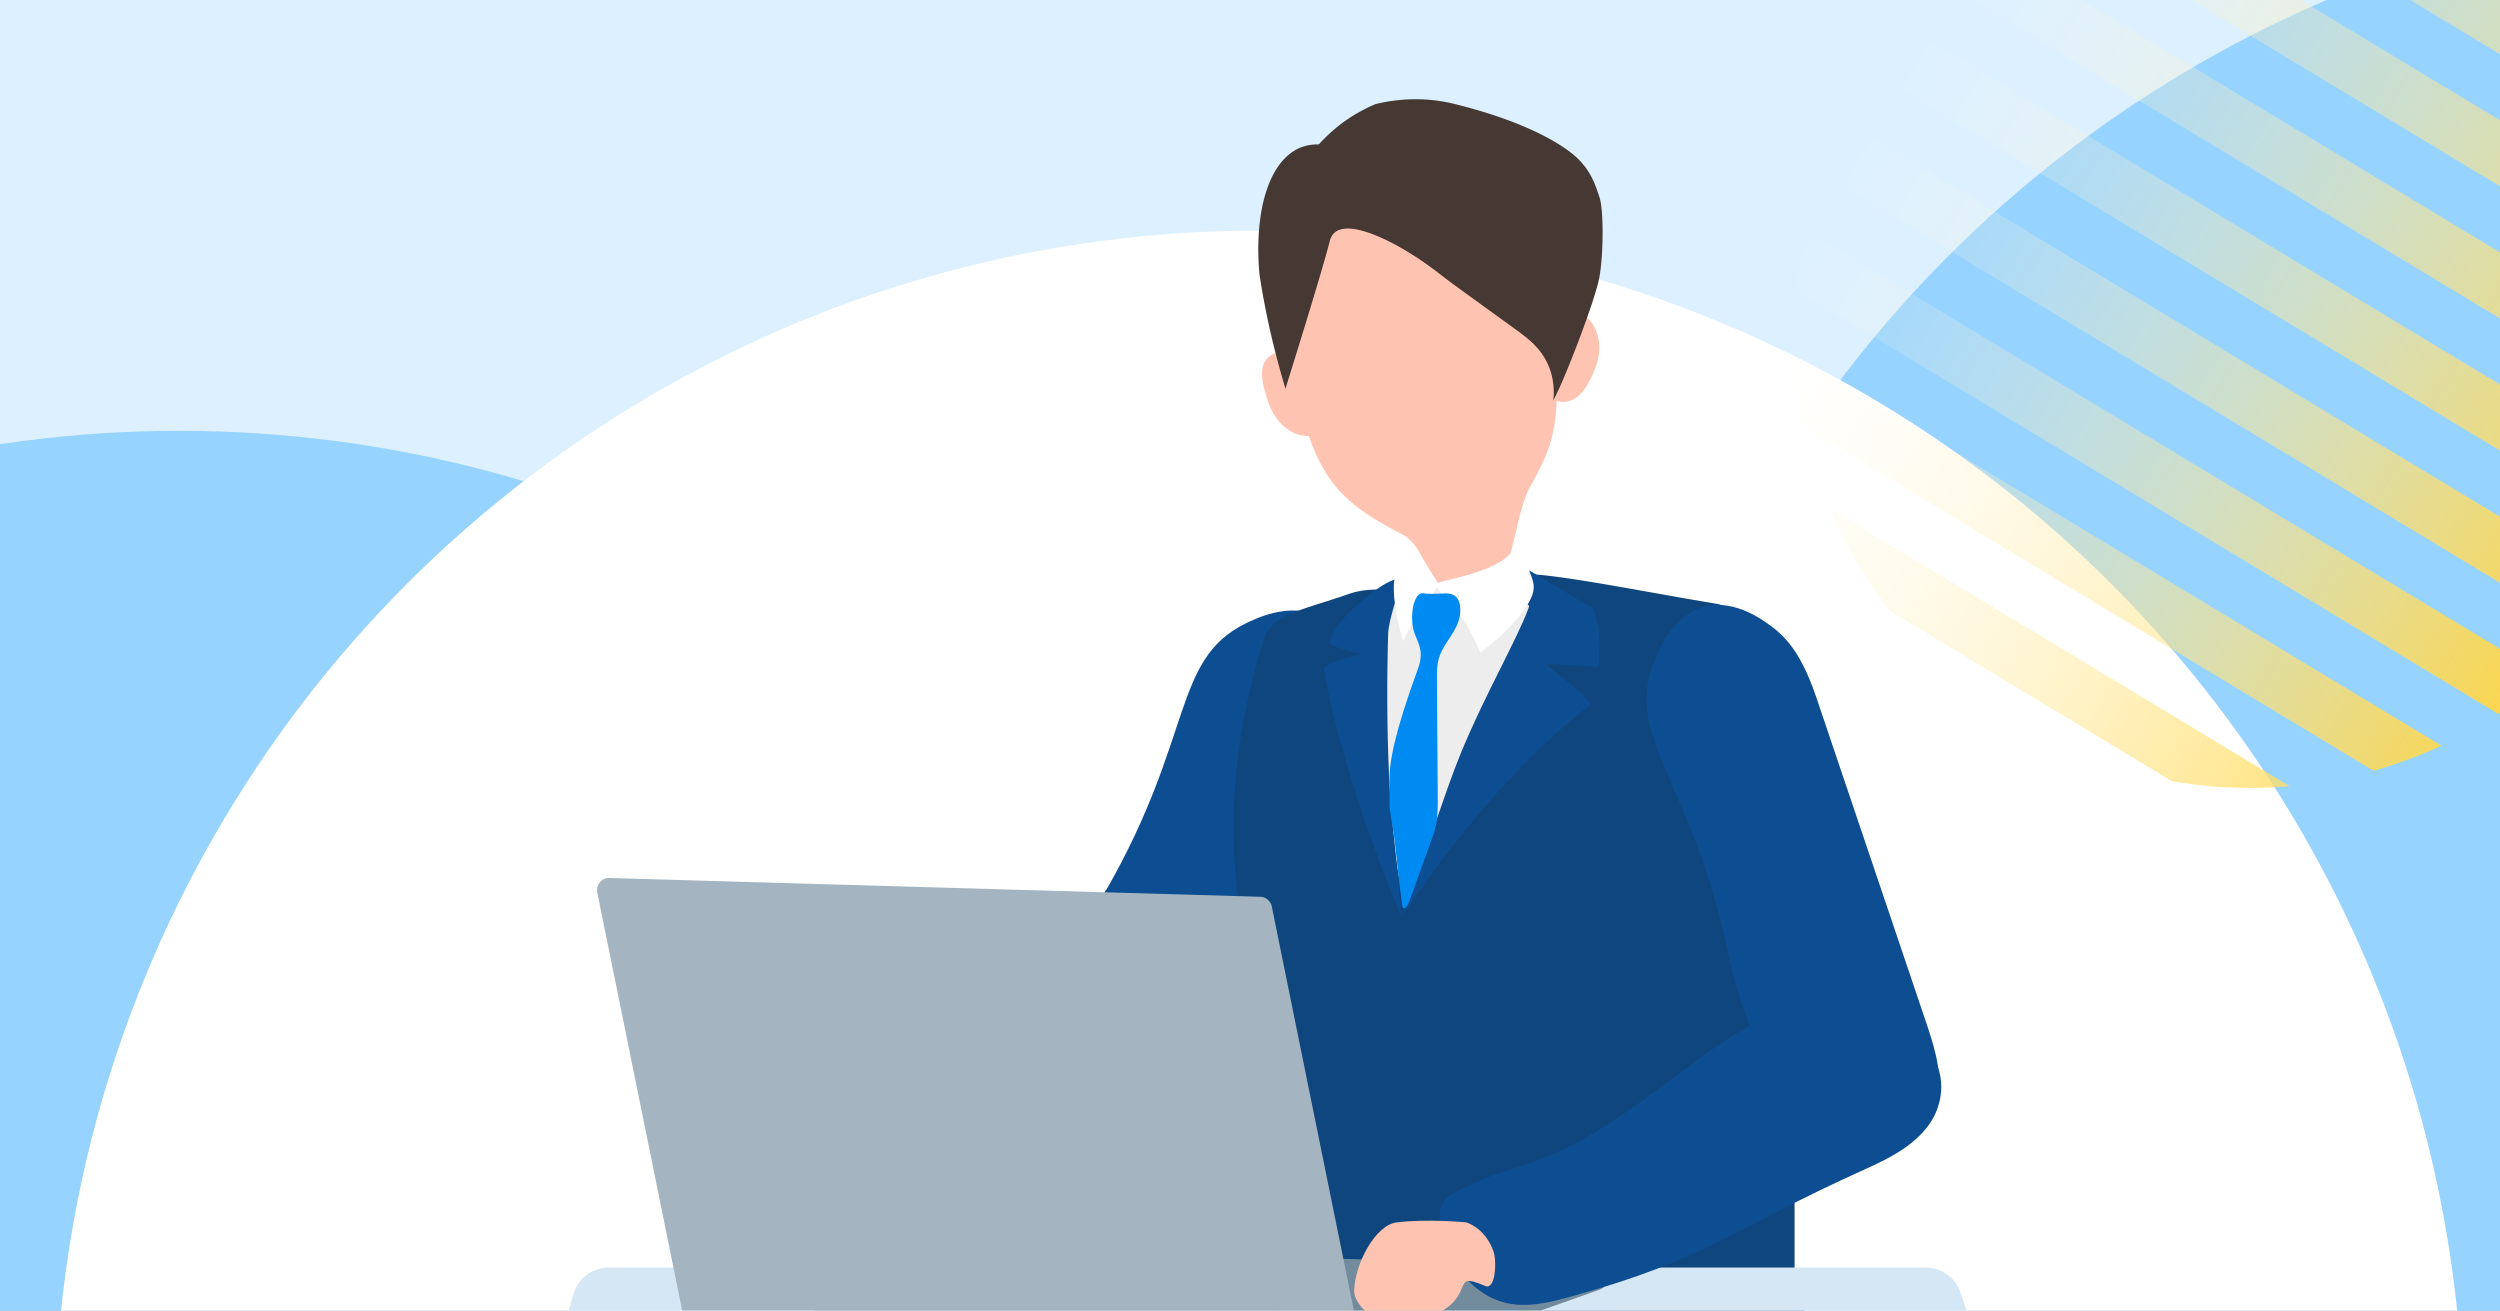
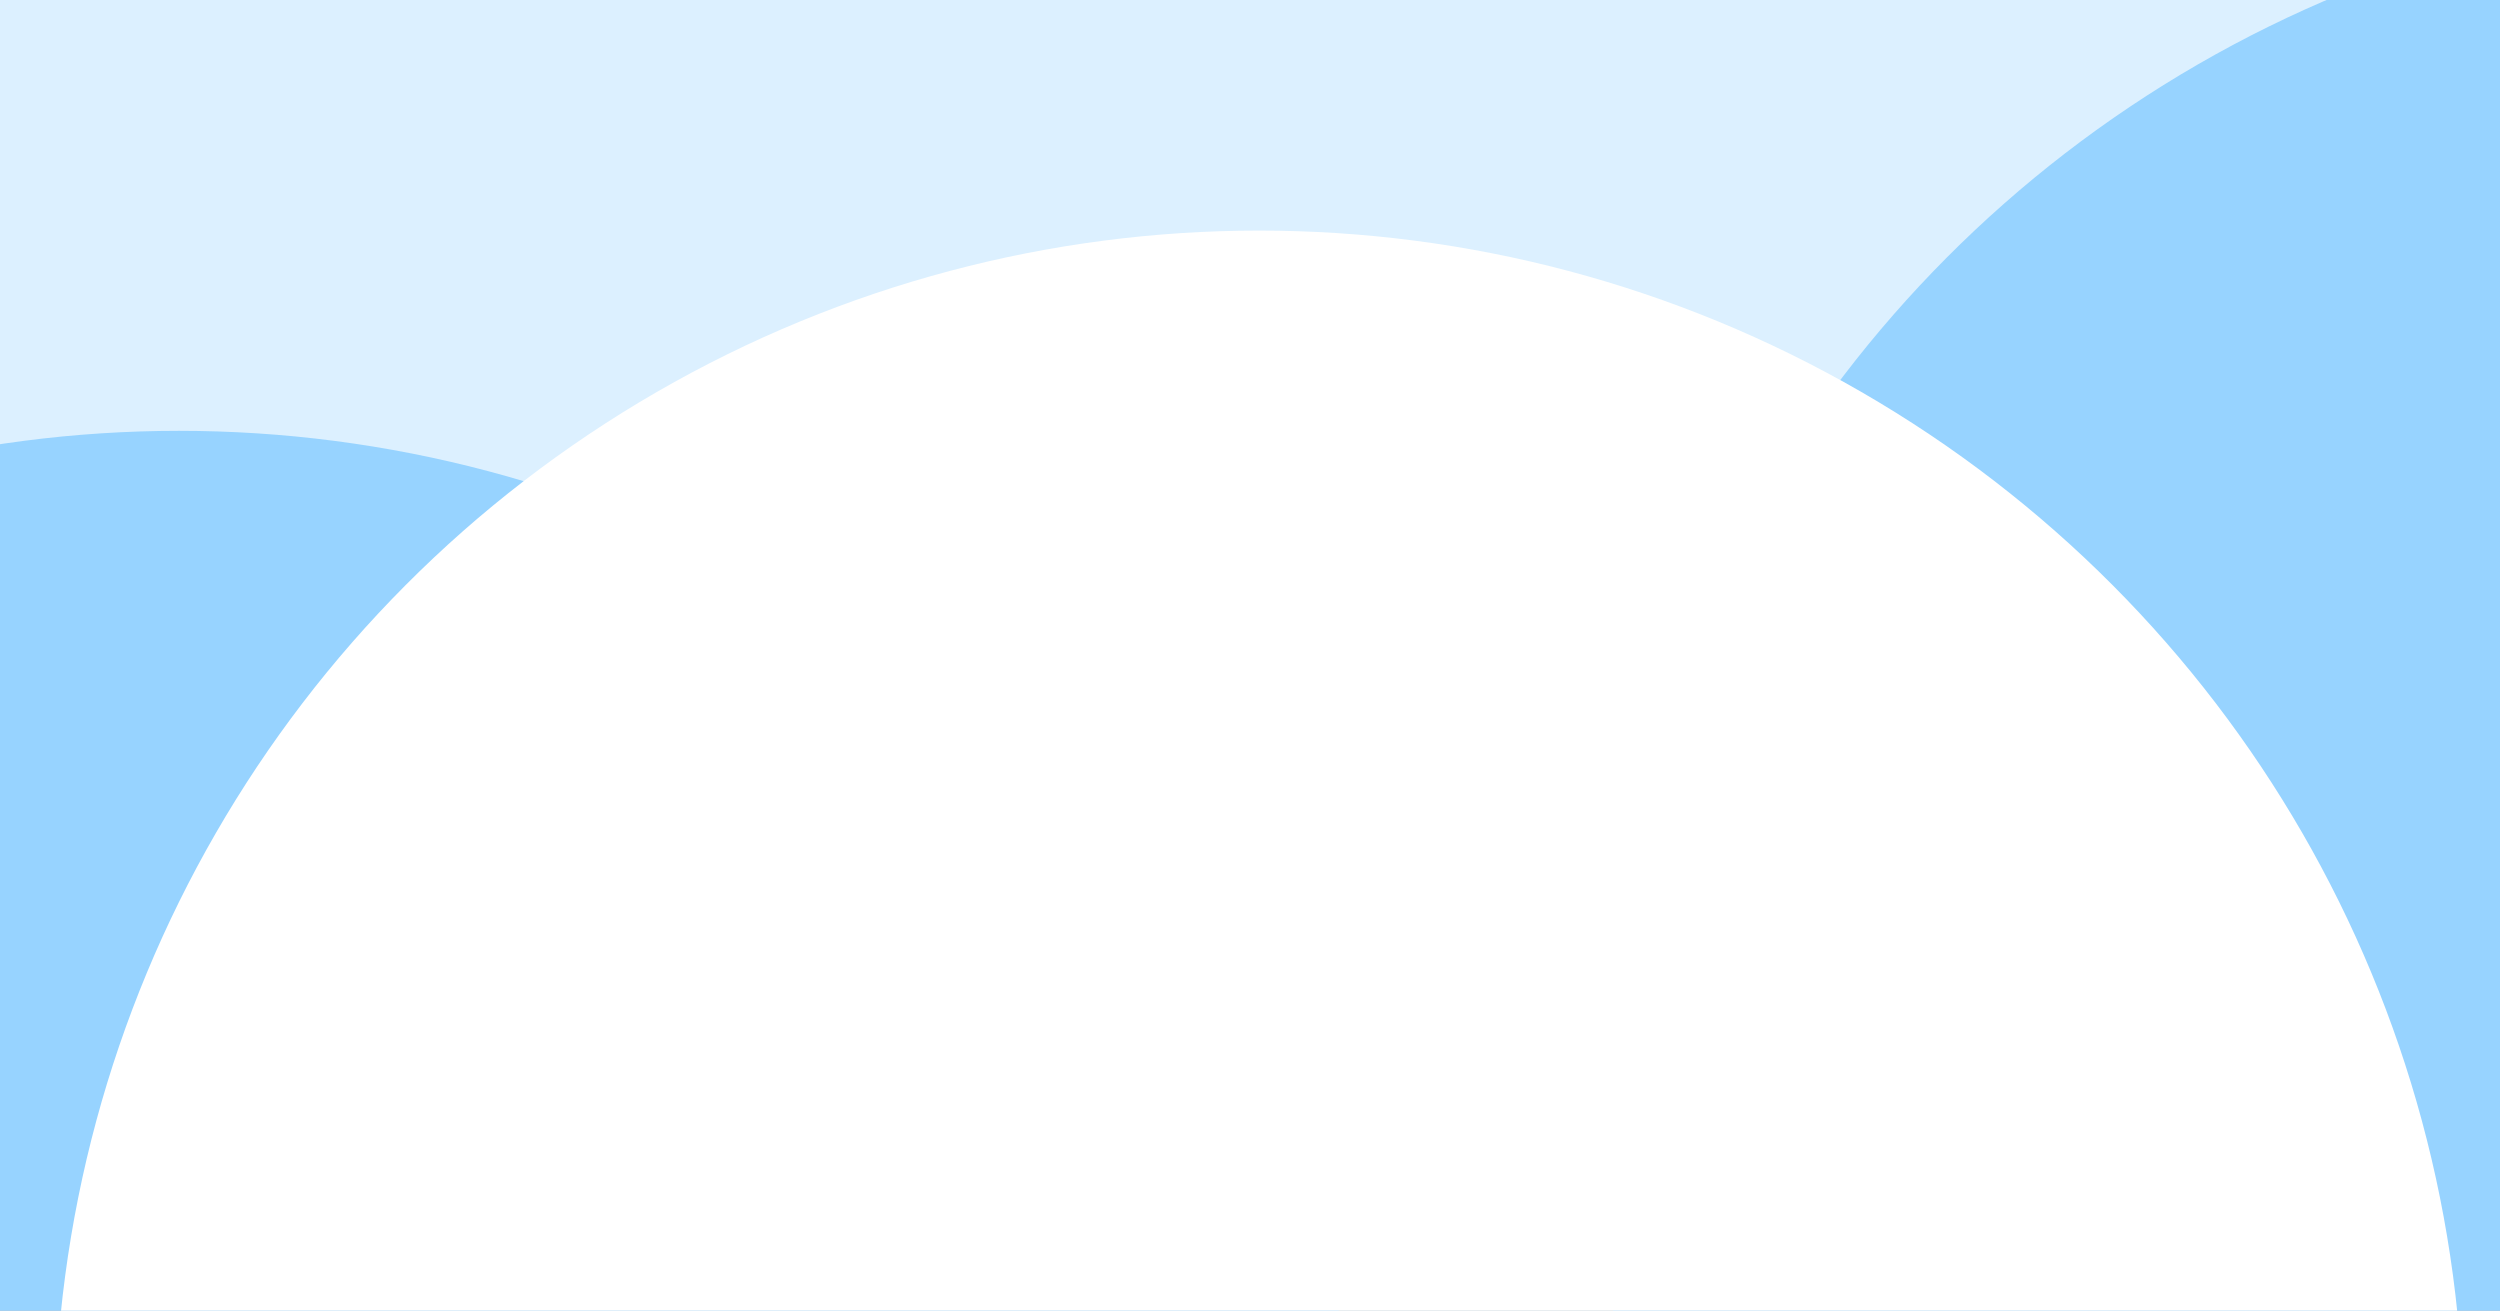
<svg xmlns="http://www.w3.org/2000/svg" width="412" height="216" fill="none">
  <rect width="100%" height="100%" fill="#333333" stroke="none" />
  <g clip-path="url(#clip0_21402_83583)">
    <path fill="#DCF0FF" d="M0 0h412v216H0z" />
    <circle cx="29.5" cy="269.5" r="198.5" fill="#97D3FF" />
    <circle cx="461.5" cy="182.5" r="198.5" fill="#97D3FF" />
    <circle cx="207.5" cy="236.5" r="198.5" fill="#fff" />
    <g clip-path="url(#clip1_21402_83583)">
      <path style="mix-blend-mode:hard-light" d="M357.953 128.751l-9.816-5.926-15.964-9.637-15.963-9.636-4.874-2.942a74.582 74.582 0 01-9.736-16.772l3.466 2.092 15.964 9.637 15.963 9.637 15.964 9.636 15.963 9.637 8.41 5.077a74.833 74.833 0 01-19.378-.807l.001.004zm36.564-10.595l-15.963-9.636-15.964-9.637-15.963-9.637-15.964-9.637-15.964-9.637-15.963-9.636-2.902-1.752a76.246 76.246 0 001.558 11.831l12.486 7.537 15.964 9.637 15.963 9.637 15.964 9.637 15.963 9.637 15.964 9.636 1.465.885a75.255 75.255 0 0011.195-4.132l-7.845-4.736.006.003zm9.638-15.959l-15.963-9.636-15.964-9.637-15.964-9.637-15.963-9.637-15.964-9.637-15.963-9.636-10.718-6.47a74.96 74.96 0 00-1.601 9.92l7.502 4.528 15.964 9.637 15.963 9.637 15.964 9.637 15.963 9.637 15.964 9.637 15.963 9.636 12.446 7.513a74.15 74.15 0 008.032-6.037l-15.661-9.455zm25.596-6.325l-15.964-9.637-15.963-9.637-15.964-9.637-15.963-9.636-15.964-9.637-15.963-9.637-15.964-9.637-13.759-8.306a74.94 74.94 0 00-3.823 8.58l12.765 7.705 15.964 9.637 15.963 9.637 15.964 9.636 15.964 9.637 15.963 9.637 15.964 9.637 15.963 9.637 1.745 1.053a75.225 75.225 0 005.811-7.379l-2.739-1.653zm9.637-15.964l-15.964-9.636-15.963-9.637-15.964-9.637-15.964-9.637-15.963-9.637-15.964-9.637-15.963-9.636-12.777-7.713a74.47 74.47 0 00-5.804 7.386l13.765 8.31 15.964 9.637 15.963 9.637 15.964 9.637 15.964 9.636 15.963 9.637 15.964 9.637 15.963 9.637 2.745 1.657a75.86 75.86 0 003.833-8.577l-1.757-1.06-.005-.004zm-6.327-25.6l-15.964-9.637-15.963-9.637-15.964-9.636-15.963-9.637-15.964-9.637-15.963-9.637-7.531-4.546a74.49 74.49 0 00-8.026 6.045l10.735 6.481 15.964 9.637 15.963 9.637 15.964 9.636 15.964 9.637 15.963 9.637 15.964 9.637 15.678 9.465a74.348 74.348 0 001.611-9.918l-12.474-7.53.006.003zm9.638-15.959l-15.964-9.637-15.963-9.637-15.964-9.636-15.963-9.637-15.964-9.637-12.532-7.566a75.562 75.562 0 00-11.184 4.14l2.943 1.776 15.963 9.637 15.964 9.637 15.964 9.637 15.963 9.637 15.964 9.636 15.963 9.637 7.886 4.76a75.606 75.606 0 00-1.547-11.824l-1.517-.916-.012-.007zM430.378 9.134l-9.968-6.017-15.964-9.637-15.963-9.637-5.025-3.033a74.842 74.842 0 00-19.302-.762l3.548 2.142 15.963 9.636 15.964 9.637 15.963 9.637 15.964 9.637 8.49 5.126a75.08 75.08 0 00-9.665-16.726l-.005-.003z" fill="url(#paint0_linear_21402_83583)" />
    </g>
    <mask id="mask0_21402_83583" style="mask-type:alpha" maskUnits="userSpaceOnUse" x="82" y="13" width="255" height="224">
-       <path fill="#D9D9D9" d="M82 13h255v223.125H82z" />
-     </mask>
+       </mask>
    <g mask="url(#mask0_21402_83583)">
      <path d="M254.134 38.316c-.22-2.222-.484-4.534-1.634-6.413-2.607-4.294-8.425-4.619-13.269-4.447-10.135.355-21.951 1.658-27.151 10.652-.487.812-1.299 1.825-2.123 1.372l3.089 20.044c1.158 7.559 2.553 15.598 7.565 21.228 2.979 3.337 6.955 5.477 10.853 7.516 3.061 1.603 8.11 15.636 11.491 15.124 5.041-.756 6.494-18.221 9.02-22.804 1.281-2.334 2.578-4.67 3.399-7.232 1.777-5.573 1.193-11.64.587-17.499-.603-5.843-1.224-11.699-1.812-17.543l-.015.002z" fill="#FFC3B1" />
      <path d="M259.29 65.809c.792-.41 1.531-1.111 2.126-2.109 1.095-1.835 2.014-3.848 2.139-5.98.151-2.453-1.07-5.597-3.662-6.29-3.039-.81-4.704 2.862-5.744 5.33-.828 1.965-1.145 4.224-.434 6.213 1.07 2.97 3.5 3.91 5.573 2.83l.002.006zm-40.469 3.726c.321-.831.409-1.846.193-2.988-.398-2.1-1.044-4.217-2.364-5.895-1.514-1.937-4.512-3.48-6.912-2.28-2.812 1.408-1.624 5.261-.766 7.799.684 2.02 1.944 3.92 3.795 4.937 2.77 1.514 5.212.606 6.049-1.576l.005.003z" fill="#FFC3B1" />
      <path d="M263.611 32.561c.689 2.1.656 9.522-.06 13.276-.715 3.753-5.726 16.84-7.556 20.115.121-1.32.13-3.267-.669-5.35-1.223-3.206-3.608-4.917-5.895-6.56-12.204-8.834-9.951-7.207-12.96-9.498-5.328-4.066-13.757-8.609-16.523-6.212-.563.492-.731 1.152-.815 1.448-1.075 4.17-3.704 12.756-7.287 24.274a142.997 142.997 0 01-2.321-8.657 138.84 138.84 0 01-1.952-10.075c-.96-10.383 1.504-18.821 6.695-20.976.827-.343 1.834-.57 3.072-.547a28.348 28.348 0 013.563-3.301 26.55 26.55 0 015.823-3.357c2.841-.68 7.514-1.352 12.921-.024 12.395 3.059 18.412 7.034 20.499 9.14 2.086 2.106 2.776 4.205 3.465 6.304z" fill="#463833" />
      <path d="M182.282 146.605c-2.069 3.616-4.788 9.169-7.43 17.128-1.985 5.899-2.622 12.645.23 18.185 2.833 5.544 10.01 9.095 15.603 6.369 4.118-2.014 6.234-6.585 8.064-10.799 7.449-17.434 14.916-34.872 22.379-52.329 2.28-5.316 3.23-9.598 2.378-13.643-.283-1.369-1.356-7.46-6.012-9.895-4.84-2.527-10.689.367-12.249 1.142-12.053 5.962-8.493 18.712-22.916 43.87l-.056.014-.01-.037.019-.005z" fill="#0D4E92" />
-       <path d="M239.504 245.395a19.44 19.44 0 003.615 3.741c4.35 3.404 9.743 4.47 20.848 3.976 6.417-.29 14.99-1.116 25.01-3.357 2.199-.366 7.486-1.171 13.77-4.377 1.26-.646 2.696-1.571 3.37-3.191.997-2.39-.226-4.978-.645-5.879-.833-1.762-9.092-21.033-9.728-26.126v-30.38c0-8.501.636-12.733-2.998-30.258-3.635-17.525.027-27.4-3.33-37.42-1.95-5.834-1.871-11.852-6.558-12.626-13.462-2.229-29.225-5.526-33.076-4.792-2.934.567-5.518.986-10.681 1.845-3.346.565-4.152.677-5.26.734-4.057.234-7.696-.744-11.521.592-6.813 2.361-11.226 3.134-13.221 5.8-.875 1.16-1.616 4.12-2.679 8.28-2.342 9.29-5.539 26.468-.41 45.673.979 3.64 4.62 18.356 5.274 36.483.129 3.446.096 6.856-.047 10.457a156.69 156.69 0 01-2.808 23.738c-2.025 10.302-3.97 14.586-1.322 17.992 3.216 4.111 11.049 4.288 19.076 4.458a61.343 61.343 0 006.837-.231c2.163-.204 3.155-1.086 3.704-1.496 1.651-1.209 2.451-2.768 2.799-3.639l-.019.003z" fill="#10467E" />
+       <path d="M239.504 245.395a19.44 19.44 0 003.615 3.741c4.35 3.404 9.743 4.47 20.848 3.976 6.417-.29 14.99-1.116 25.01-3.357 2.199-.366 7.486-1.171 13.77-4.377 1.26-.646 2.696-1.571 3.37-3.191.997-2.39-.226-4.978-.645-5.879-.833-1.762-9.092-21.033-9.728-26.126v-30.38c0-8.501.636-12.733-2.998-30.258-3.635-17.525.027-27.4-3.33-37.42-1.95-5.834-1.871-11.852-6.558-12.626-13.462-2.229-29.225-5.526-33.076-4.792-2.934.567-5.518.986-10.681 1.845-3.346.565-4.152.677-5.26.734-4.057.234-7.696-.744-11.521.592-6.813 2.361-11.226 3.134-13.221 5.8-.875 1.16-1.616 4.12-2.679 8.28-2.342 9.29-5.539 26.468-.41 45.673.979 3.64 4.62 18.356 5.274 36.483.129 3.446.096 6.856-.047 10.457c-2.025 10.302-3.97 14.586-1.322 17.992 3.216 4.111 11.049 4.288 19.076 4.458a61.343 61.343 0 006.837-.231c2.163-.204 3.155-1.086 3.704-1.496 1.651-1.209 2.451-2.768 2.799-3.639l-.019.003z" fill="#10467E" />
      <path d="M227.424 112.286c.013 1.759-.103 3.519-.036 5.243.046 1.545.229 3.045.396 4.543.627 5.435 1.266 10.894 1.893 16.329.361 3.132.734 6.287 1.656 9.134.196.602.219.144.738.028-.297-3.231 1.772-5.211 3.205-8.059 4.604-9.157 8.812-18.264 12.587-27.99 1.332-3.436 4.182-7.261 4.896-10.97.071-.45-2.852-1.888-2.965-2.3-.307-1.015-1.416-.839-2.256-.62-4.938 1.352-9.708-.41-14.272-1.942-1.379-.459-1.629-1.126-2.985.417-1.279 1.467-2.186 4.738-2.078 6.512.215 3.547-.795 6.093-.779 9.675z" fill="#EDEDED" />
-       <path d="M230.933 151.152c3.868-9.855 7.193-20.652 9.792-26.984 4.018-9.758 9.198-18.623 11.147-23.866.254-.7.708-2.075.455-3.742-.198-1.42-.877-2.5-1.358-3.137 3.73 2.042 7.767 4.746 11.494 6.77 1.733 4.004.913 7.093 1.045 9.579.018.409-9.229-.785-8.467-.089 1.616 1.477 5.718 4.231 7.148 6.477 0 0-14.236 9.601-31.256 34.992z" fill="#0D4E92" />
      <path d="M230.936 151.151a618.226 618.226 0 00-1.63-17.13s-1.063-11.671-.536-29.612c.025-.942.442-2.86 1.181-5.272.884-2.922 1.837-2.683 1.704-3.917-1.864-.033-3.802.942-7.218 3.807-2.223 1.876-4.954 4.743-5.319 6.887-.118.702 5.125 1.672 5.1 1.91l-.036.025c-1.358.503-4.564.95-6.028 2.231 0 0 2.107 15.087 12.801 41.068l-.019.003z" fill="#0D4E92" />
-       <path d="M229.821 98.973c-.226-2.192-.107-3.3.14-4.246.25-.962.581-1.521 1.391-2.945.575-1.021.302-.417 1.359-2.38.637.636.92 1.097 1.102 1.474 1.445 2.982 3.174 4.835 3.109 5.325l-.028.183c-.018.122-.069.255-.14.448-.398 1.002-1.251 1.434-2.941 4.066a34.893 34.893 0 00-2.536 4.755 30.549 30.549 0 01-1.439-6.662l-.017-.018z" fill="#fff" />
      <path d="M249.959 102.057c2.849-3.362 2.87-4.89 2.764-5.736-.099-.75-.38-1.433-.876-2.666-.7-1.718-1.451-3.1-2.055-4.052a4.833 4.833 0 01-1.246 1.982c-3.074 3.015-11.596 4.13-11.687 4.586l-.023.153c-.019.122.023.269.095.499.342 1.115 1.869 1.912 4.071 5.142a26.63 26.63 0 012.932 5.593c2.843-2.065 4.752-4.039 5.986-5.523l.039.022z" fill="#fff" />
      <path d="M237.876 97.789c.831-.011 1.734.032 2.308.842.613.883.597 2.429.193 3.682-.403 1.252-1.088 2.246-1.739 3.221-.654.997-1.316 2.061-1.611 3.327-.232 1.004-.236 2.058-.221 3.092l.134 19.315c.015 1.551.014 3.099-.283 4.634-.204 1.029-.557 1.996-.909 2.963-1.158 3.203-2.298 6.385-3.456 9.587-.24.689-.747 1.502-1.154 1.116-.666-4.769-.896-7.367-1.094-9.209-.13-1.115-.295-2.885-.705-5.044-.187-1.033-.201-1.449-.352-2.522 0 0 .032-2.593.014-4.502-.042-4.538 2.488-12.027 4.66-18.023.185-.494.452-1.269.481-2.275.039-1.611-.831-2.817-1.217-4.278-.398-1.485-.301-4.592.866-5.684.442-.417.919-.225 1.385-.19.903.043 1.801-.005 2.712-.028l-.012-.024z" fill="#008BF2" />
      <path d="M94.55 213.174a6 6 0 015.749-4.279h217.085a6 6 0 015.677 4.058l13.819 40.405c1.332 3.894-1.562 7.942-5.677 7.942h-243c-4.017 0-6.9-3.872-5.747-7.721l12.095-40.405z" fill="#D5E7F4" />
      <path d="M263.588 212.548c2.088-.739 1.605-3.821-.61-3.884l-99.541-2.872a2.013 2.013 0 00-.725.114l-37.671 13.331c-2.088.739-1.604 3.821.61 3.885l99.541 2.872c.246.007.492-.032.725-.114l37.671-13.332z" fill="#728C9E" />
      <path d="M98.431 147.091a2 2 0 012.018-2.397l107.24 3.093a2 2 0 011.902 1.601l14.475 71.263a2 2 0 01-2.018 2.397l-107.24-3.094a1.999 1.999 0 01-1.902-1.601l-14.475-71.262z" fill="#A4B5C1" />
      <path d="M259.6 213.476c-5.103 1.445-9.502 2.475-13.796.405-6.387-3.111-10.367-12.199-7.75-16.058.275-.395.739-.962 4.211-2.532 3.763-1.71 5.743-2.269 9.567-3.528 12.669-4.204 21.833-13.171 32.423-20.214 4.239-2.804 8.881-5.376 14.345-6.171 8.151-1.175 18.731 2.705 20.998 11.215.632 2.372.187 4.422-.049 5.266-1.634 6.141-8.478 9.143-12.197 10.836-21.946 9.9-25.852 14.665-47.752 20.781z" fill="#0D4E92" />
-       <path d="M284.729 156.959c.87 4.075 2.546 10.026 5.884 17.719 2.454 5.72 6.477 11.172 12.296 13.399 5.809 2.243 13.525.104 15.876-5.657 1.726-4.246.255-9.064-1.191-13.426-6.073-17.958-12.136-35.934-18.214-53.919-1.846-5.482-3.993-9.307-7.325-11.754-1.123-.831-5.985-4.655-11.078-3.366-5.292 1.345-7.721 7.402-8.367 9.019-5.007 12.48 6.148 19.608 12.173 47.974l-.032.049-.032-.021.01-.017z" fill="#0D4E92" />
      <path d="M246.088 206.109c.636 1.709.387 6.825-1.467 5.755-5.797-2.466-1.158 1.644-8.406 4.933-3.067 1.391-5.888 1.456-8.117.82-1.437-.411-2.45-.809-3.479-1.939-.887-.974-1.475-1.995-1.45-2.992.107-4.371 3.462-10.792 7.002-11.235 5.093-.637 11.46 0 11.46 0s3.019.801 4.457 4.658z" fill="#FFC3B1" />
    </g>
  </g>
  <defs>
    <clipPath id="clip0_21402_83583">
      <path fill="#fff" d="M0 0h412v216H0z" />
    </clipPath>
    <clipPath id="clip1_21402_83583">
-       <path fill="#fff" transform="rotate(76.118 235.798 253.803)" d="M0 0h150v150H0z" />
-     </clipPath>
+       </clipPath>
    <linearGradient id="paint0_linear_21402_83583" x1="306.665" y1="16.121" x2="434.903" y2="93.535" gradientUnits="userSpaceOnUse">
      <stop stop-color="#fff" stop-opacity="0" />
      <stop offset="1" stop-color="#FFD43D" />
    </linearGradient>
  </defs>
</svg>